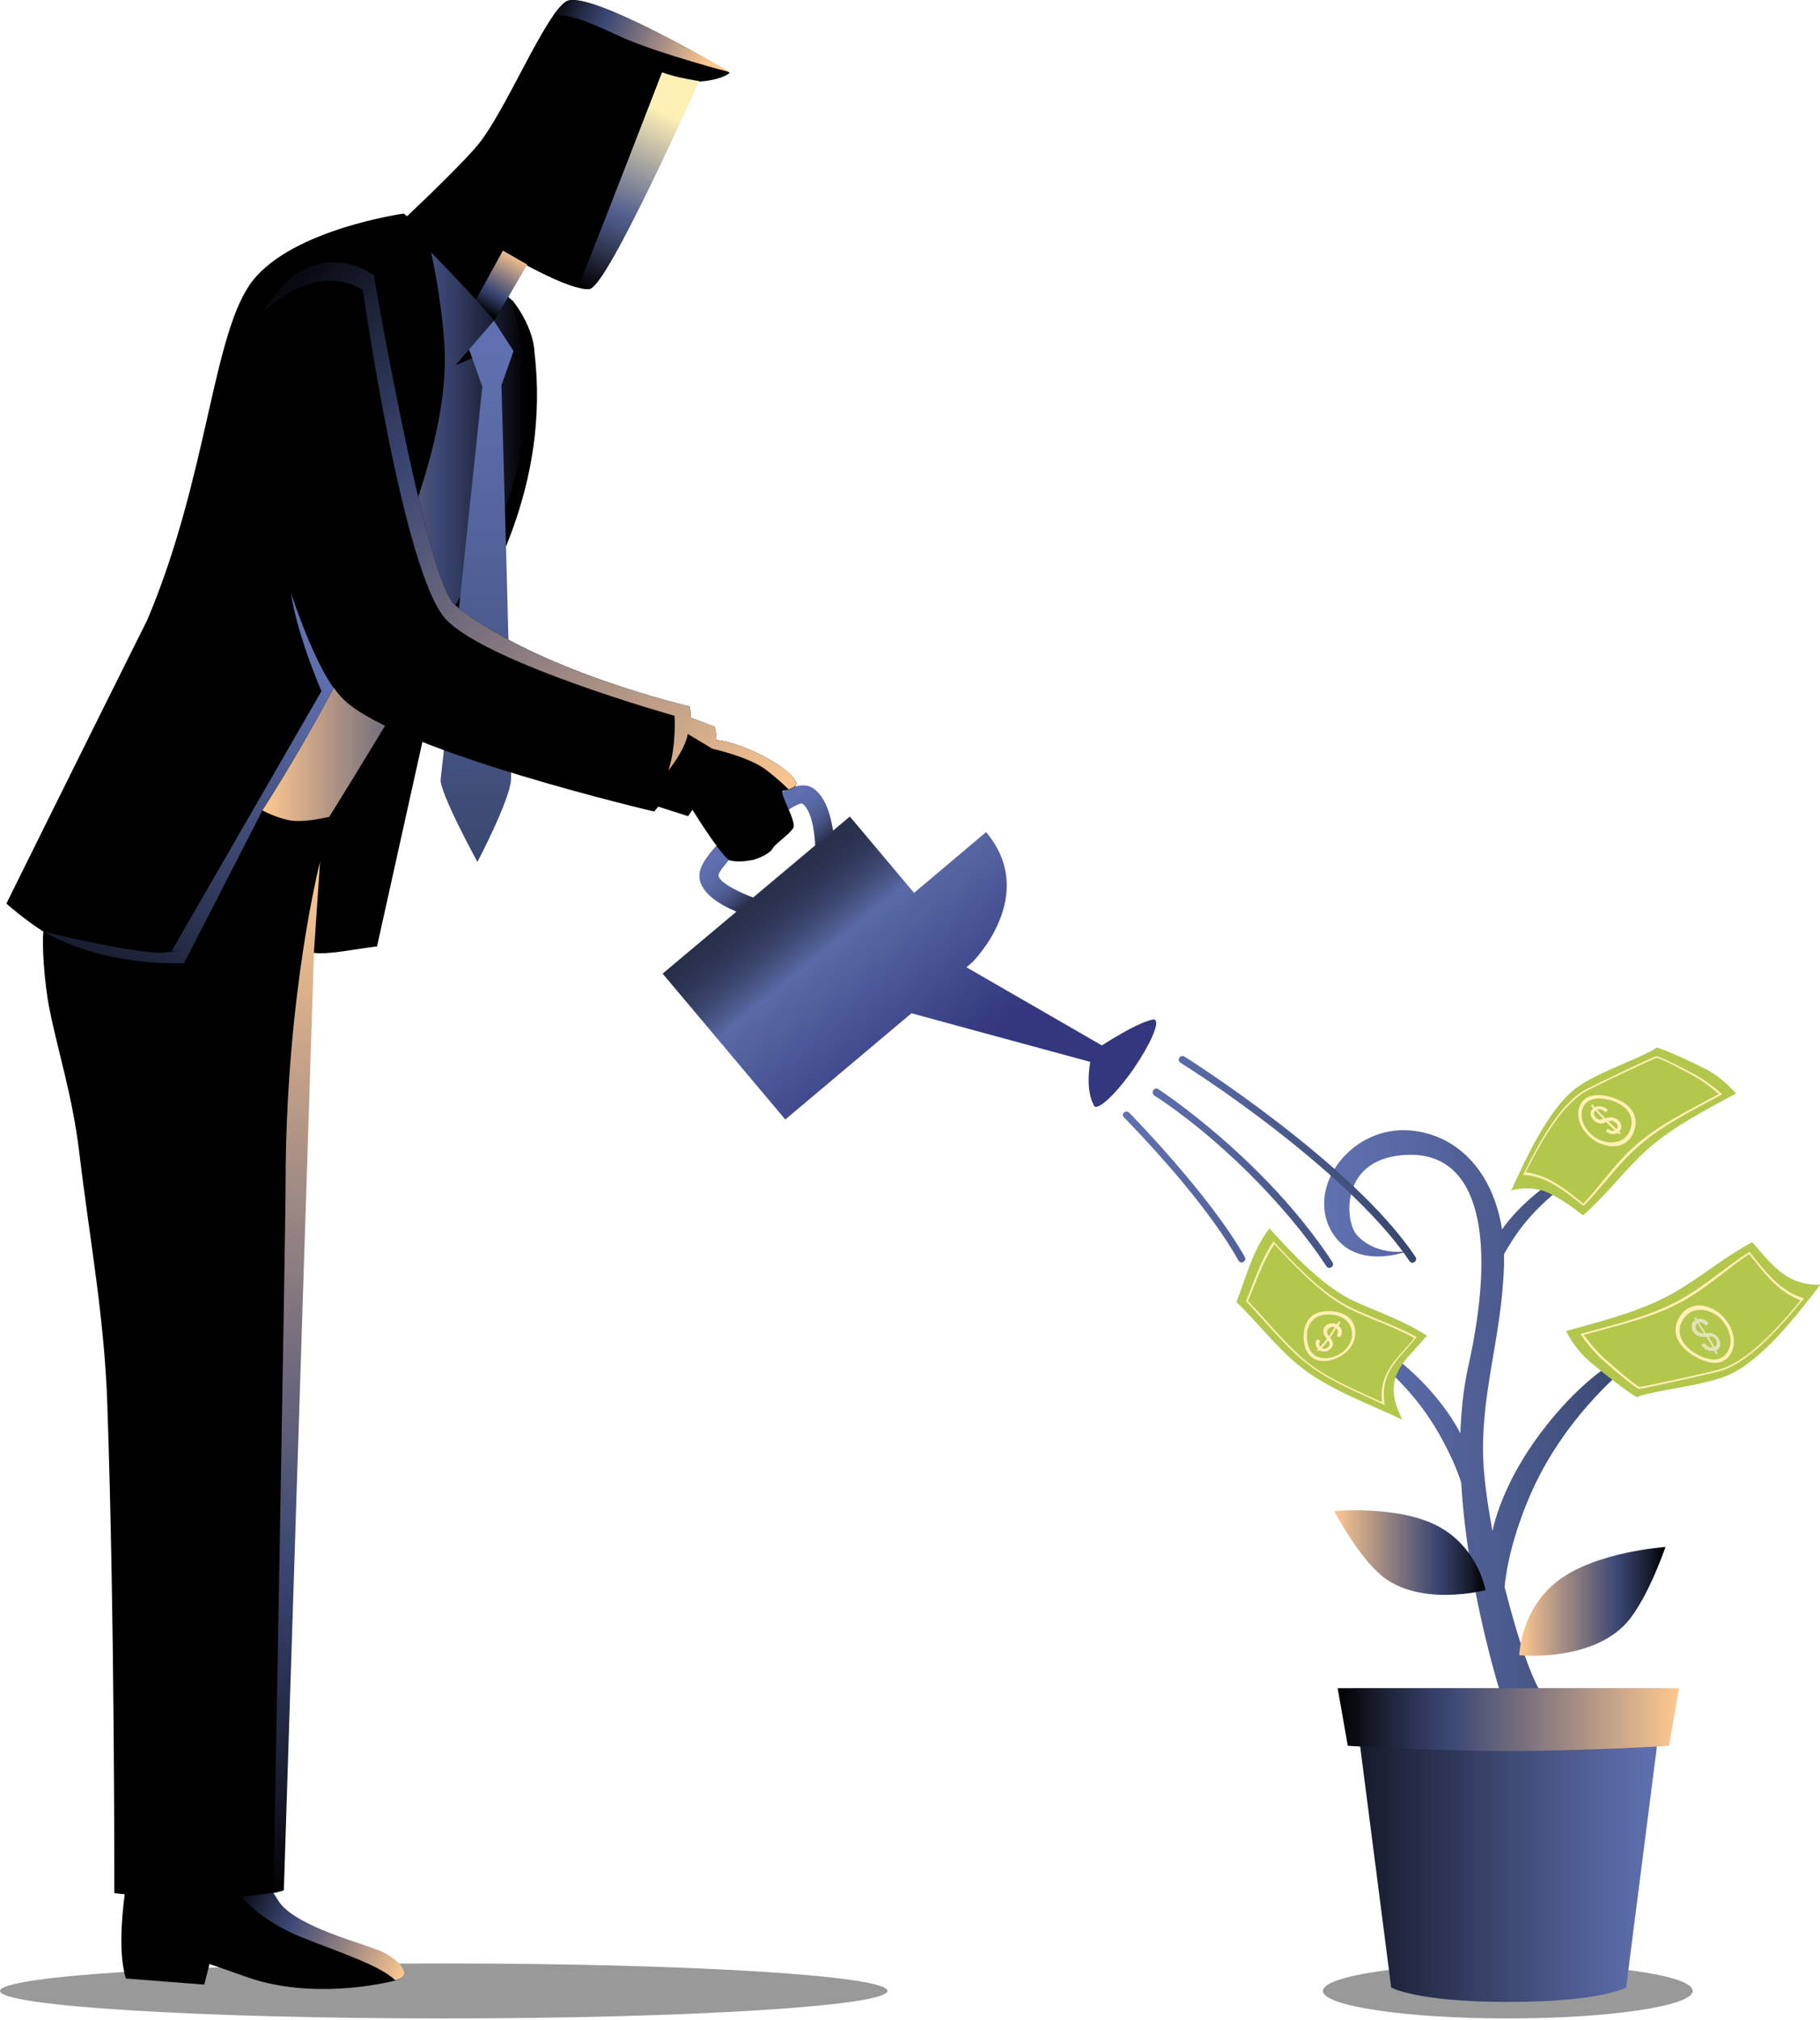
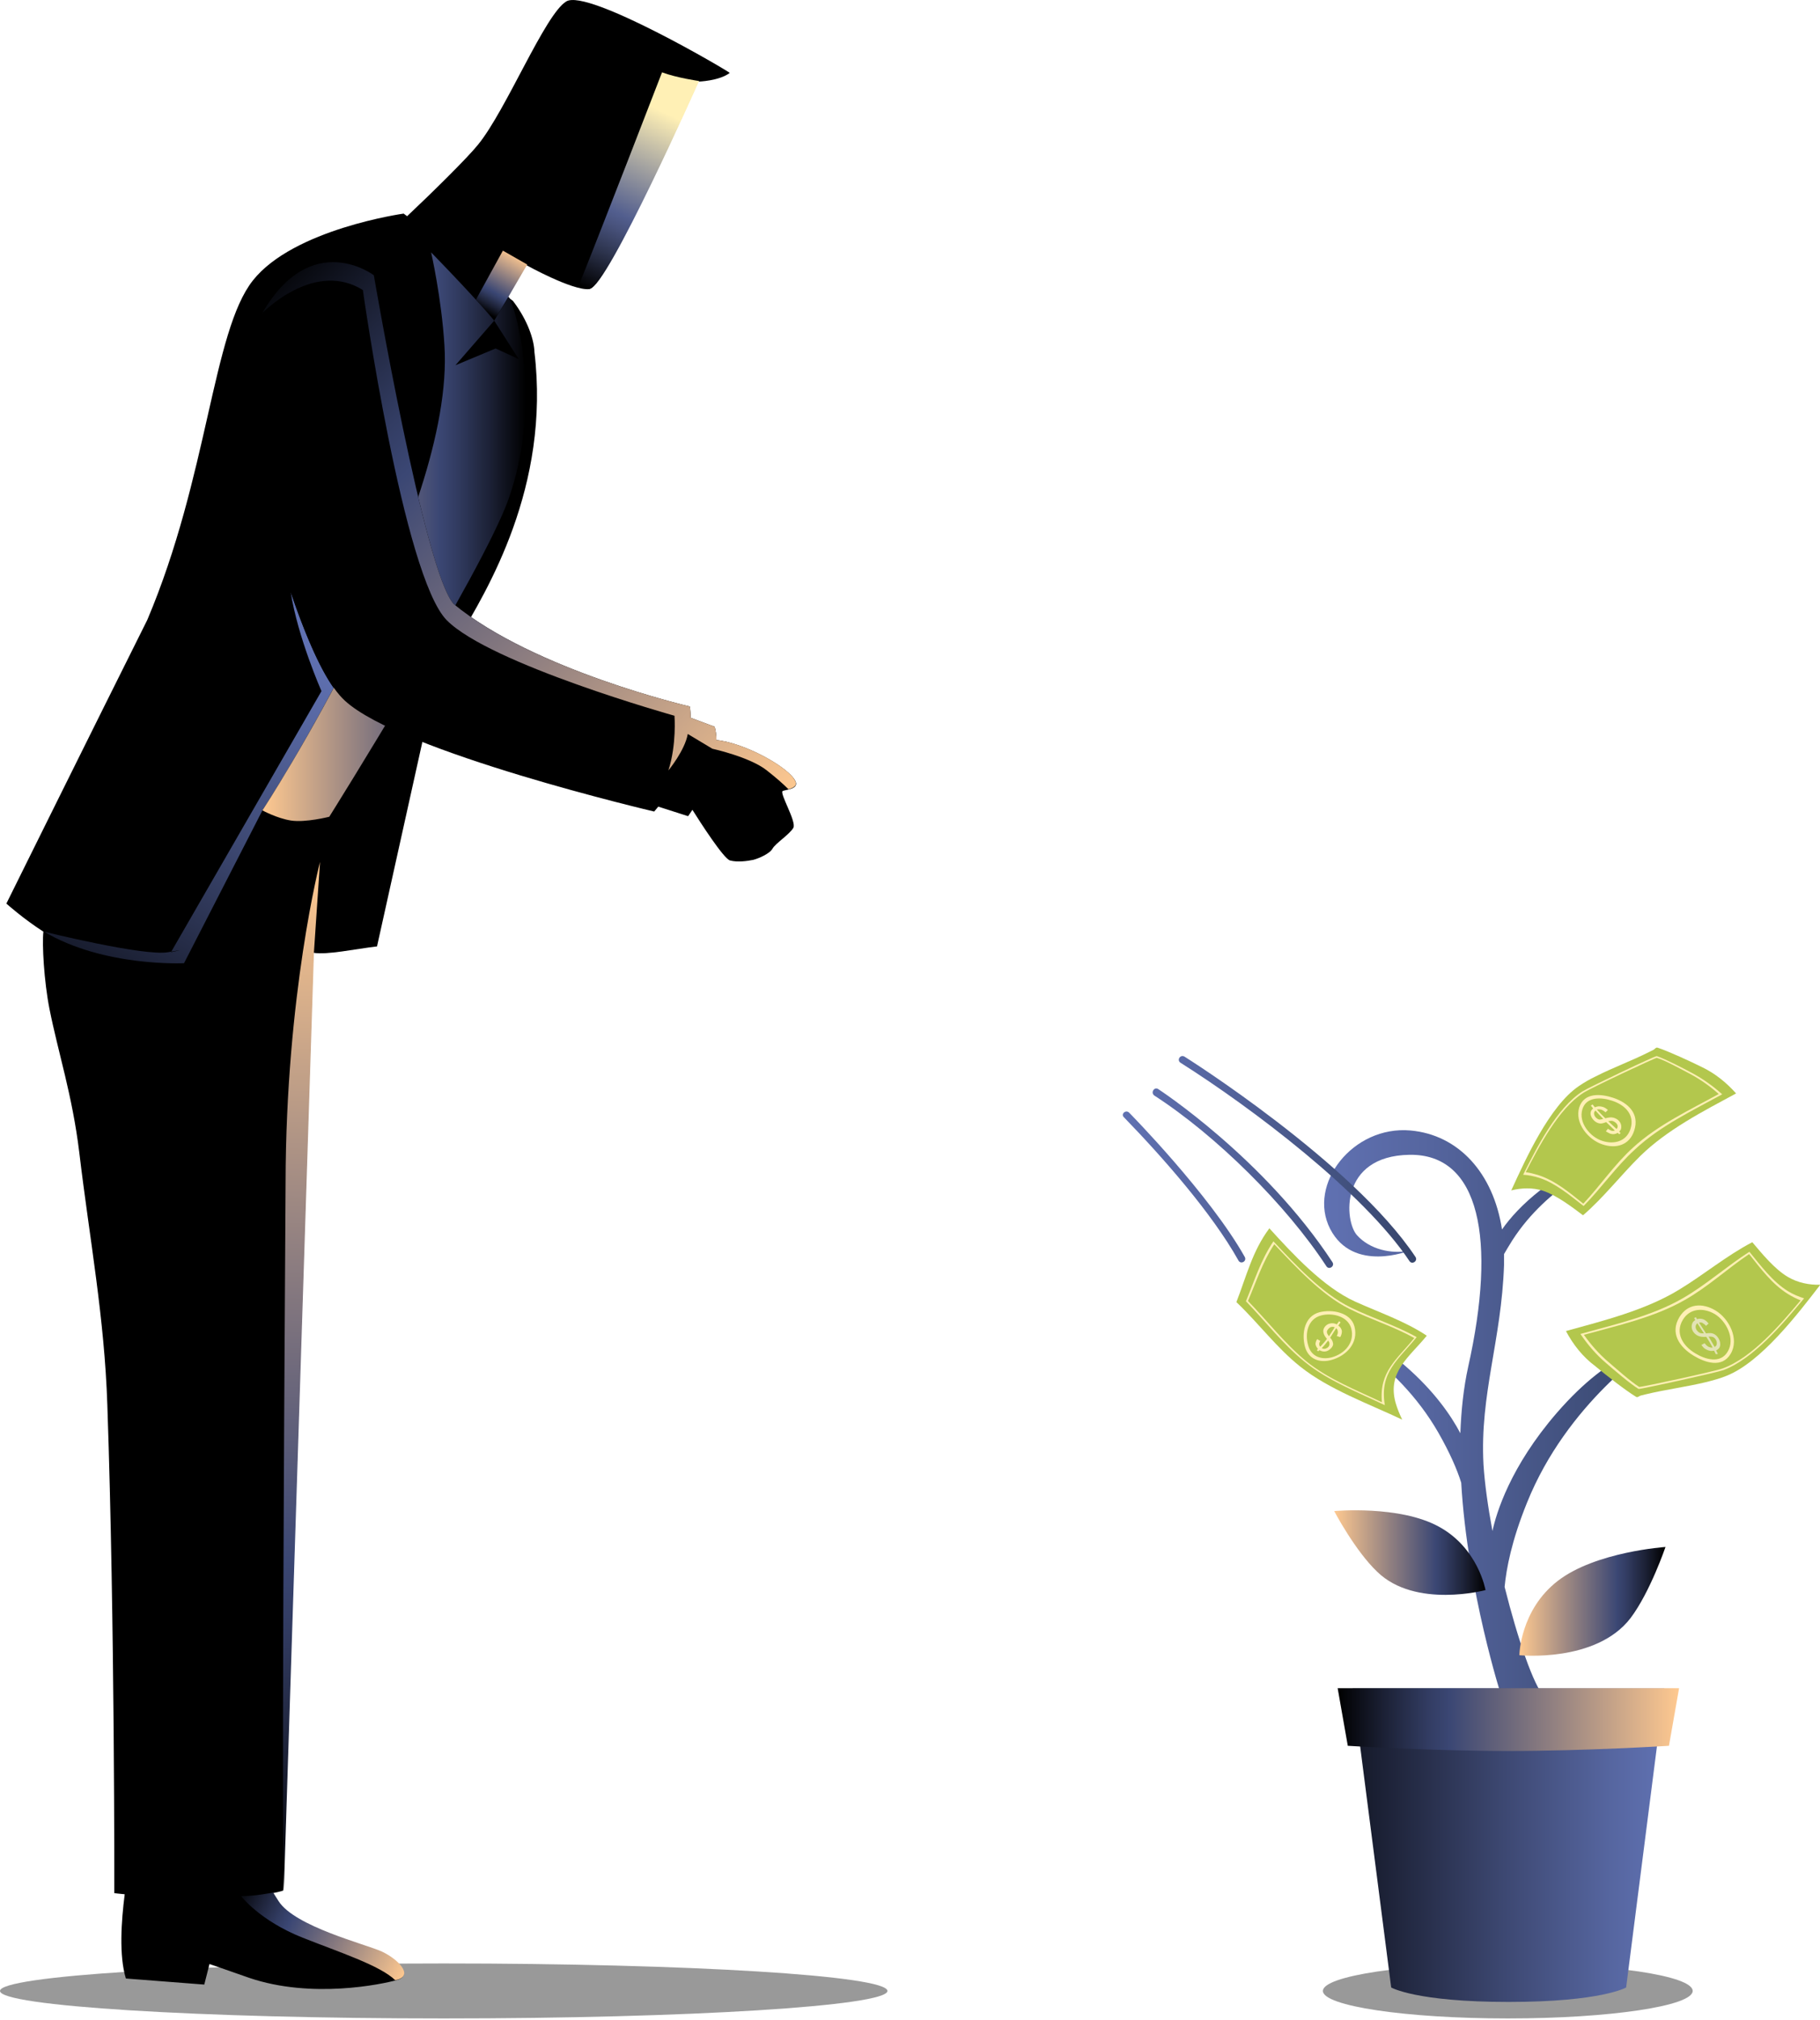
<svg xmlns="http://www.w3.org/2000/svg" width="629" height="698" viewBox="0 0 629 698" fill="none">
  <g clip-path="url(#clip0)">
    <path opacity="0.4" fill-rule="evenodd" clip-rule="evenodd" d="M457.2 687.9C457.2 682.7 485.8 678.4 521.1 678.4C556.4 678.4 585 682.6 585 687.9C585 693.1 556.4 697.4 521.1 697.4C485.8 697.4 457.2 693.1 457.2 687.9Z" fill="black" />
    <path d="M505 512.3C503.6 507.8 501.1 502 497.1 495C482.5 469.5 457.4 457.7 457.4 457.7C457.4 457.7 468 456.6 485.5 471.8C495.8 480.7 501.6 489.3 504.7 495.2C505 487.3 505.8 479.6 507.4 472.3C517.3 428.1 511.4 398.6 487.1 399C462.8 399.4 464.6 422 469 426.8C473.4 431.7 480.9 433.4 487.1 432.1C487.1 432.1 467.7 440 459.7 424.6C451.8 409.1 467.6 388.8 487.5 390.6C504.1 392.1 516.1 405.3 519.1 424.8C521.9 420.8 526.2 416 532.5 411.1C546.7 400.1 554.7 401.4 554.7 401.4C554.7 401.4 535 409.4 522.7 428.5C521.6 430.2 520.7 431.8 519.8 433.3C519.8 434.5 519.8 435.8 519.8 437.1C518.9 463.2 511.4 481.7 512.7 506C513.1 512.4 514.2 520.4 515.8 529C517.1 522.9 521.9 506.8 538.1 488.1C557.5 465.8 571 465.4 571 465.4C571 465.4 541.6 484.6 527.7 519.3C522.4 532.4 520.6 542 520 548.3C524.5 566.2 530 582.4 533.8 586.4C540.9 593.9 518.9 586.1 518.9 586.1C518.9 586.1 507.2 549.9 505 512.3Z" fill="url(#paint0_linear)" />
    <path fill-rule="evenodd" clip-rule="evenodd" d="M541.2 459.9C554.2 456.3 568.7 452.7 580.3 445.6C588.9 440.4 596.6 433.9 605.6 429.2C609 433.2 613.3 438.5 617.9 441.2C621.3 443.2 625.2 444 629.1 443.9C621.4 453.9 608.6 470.7 596.6 475.4C594.4 476.3 592.1 476.9 589.8 477.5C582.8 479.2 575.6 480.1 568.6 481.8L567 482.2C566.4 482.4 565.9 483 565.4 482.6C561.9 480.5 554.6 474.8 551.3 472C547 468.8 543.7 464.6 541.2 459.9Z" fill="#B3C74D" />
    <path d="M604.6 432.5C608.4 437.2 612.7 442.9 617.9 446.1C619.7 447.2 621.6 448 623.5 448.6C616.5 457 606.1 469.5 595.6 473.4C593 474.3 566.7 480.1 566.3 479.9C563.2 478 557.9 473.4 555 470.9C551.6 468 548.7 464.6 546.2 460.9C558.1 457.6 571 454.7 581.7 448.5C589.8 443.8 596.8 437.5 604.6 432.5ZM604.5 433.3C596.9 438.4 590.2 444.7 582.2 449.2C571.7 455.2 559 458 547.4 461.2C549.9 464.7 552.7 467.9 555.9 470.6C558.7 473 563.5 477.3 566.5 479.2C566.9 479.4 592.8 473.8 595.4 472.8C605.6 469.1 615.5 457.4 622.3 449.3C620.8 448.7 619.4 448 618.1 447.2C612.5 443.8 608.5 438.3 604.5 433.3Z" fill="#FFF0B5" />
    <path d="M592.9 452.8C597.6 455.6 601.2 462.7 598.1 467.8C595.1 472.8 589.3 470.8 585.3 468.4C580.4 465.4 577.1 460.6 580.4 455.1C583.3 450.3 588.4 450.1 592.9 452.8ZM581.6 456C578.8 460.7 581.7 465.1 585.9 467.6C589.3 469.7 594.6 471.3 597.1 467C599.8 462.6 596.6 456.4 592.6 454C588.8 451.8 584.1 451.9 581.6 456Z" fill="#FFF0B5" />
    <path fill-rule="evenodd" clip-rule="evenodd" d="M593 467.9L592.4 466.7C591.2 466.9 590.4 466.7 589.4 466.1C588.8 465.8 588.4 465.2 588 464.7L589.1 464.1C589.5 464.6 589.9 465 590.4 465.3C590.8 465.5 591.5 465.7 591.9 465.6C591.2 464.3 590.5 463.1 589.7 461.9C588.5 462 587.4 461.9 586.4 461.3C584.8 460.3 584.1 458.4 585.1 456.8C585.2 456.6 585.7 456.2 585.9 456.1L585.5 455.4L586.1 455.1L586.5 455.8C587.4 455.5 588.4 455.6 589.2 456.1C589.7 456.4 590.1 456.8 590.5 457.3L589.6 458.1C589.3 457.7 588.9 457.4 588.4 457.1C588.1 456.9 587.5 456.9 587.2 457L589.6 460.7C590.7 460.6 591.6 460.4 592.7 461.1C594 461.9 595.1 464.2 594.2 465.7C593.9 466.1 593.5 466.4 593.1 466.6L593.7 467.8L593 467.9ZM586.6 457.2C586.5 457.3 586.3 457.5 586.2 457.7C585.6 458.8 586.5 460 587.4 460.5C587.7 460.7 588.6 460.7 588.9 460.7L586.6 457.2ZM592.6 465.4C592.7 465.3 593 465.1 593.1 465C593.7 464 593.1 462.5 592.1 462C591.7 461.8 590.9 461.8 590.5 461.8C591.2 463 591.9 464.2 592.6 465.4Z" fill="#E3E3B5" />
    <path fill-rule="evenodd" clip-rule="evenodd" d="M484.6 490.5C473.2 485.1 459.3 480.1 449.4 472.2C441.2 465.7 434.9 457.1 427.3 449.9C430.8 440.9 432.8 432.3 438.7 424.4C446.7 433.2 457.3 444.7 468.3 449.7C476.7 453.5 485.4 456.4 493.1 461.5C487.1 468.9 479.4 473.9 482.3 484.6C482.9 486.7 483.7 488.6 484.6 490.5Z" fill="#B3C74D" />
    <path d="M430.6 449.6C433.6 442.4 435.7 435.4 440.1 428.9C447.5 436.8 456.9 446.9 466.7 451.7C474.2 455.4 482.3 457.9 489.6 462C483.2 469.9 476.7 474.1 478.6 485.5C469.4 481.1 459 477.1 451 470.6C443.5 464.6 437.4 456.6 430.6 449.6ZM431.3 449.5C438 456.4 444 464.2 451.4 470.3C459 476.5 468.8 480.3 477.6 484.5C476.6 473.9 482.8 469.7 488.8 462.3C481.6 458.3 473.7 455.9 466.3 452.2C456.8 447.5 447.6 437.5 440.4 429.9C436.3 436.1 434.2 442.8 431.3 449.5Z" fill="#FFF0B5" />
    <path d="M451 465.3C449.8 460.7 450.8 454.8 456 453.4C460.3 452.3 466.8 453.4 468.1 458.3C469.6 464 465.3 468.5 460.1 469.9C456.2 471 452.2 469.7 451 465.3ZM460.2 469C464.7 467.8 468.3 463.9 467 459C465.8 454.7 460.4 453.5 456.6 454.5C452 455.7 450.9 460.7 452.1 464.8C453.1 468.7 456.6 469.9 460.2 469Z" fill="#FFF0B5" />
    <path fill-rule="evenodd" clip-rule="evenodd" d="M463.3 456.9L462.5 458C463.1 458.4 463.5 458.9 463.7 459.6C463.9 460.3 463.6 461.3 463.2 462L462 461.6C462.4 460.8 462.5 460.3 462.2 459.4C462.2 459.3 461.8 459 461.8 458.9L459.7 462.2C460.2 462.7 460.6 463.4 460.7 464.1C461 465.3 459.3 466.7 458.3 466.9C457.5 467.1 456.7 466.9 456 466.5L455.6 466.9L455.1 466.5L455.5 466.1C455.1 465.6 454.9 465.3 454.7 464.7C454.5 464.1 454.9 463.2 455.2 462.7L456.3 463.3C456 463.8 455.8 464.3 456 464.9C456 465 456.2 465.2 456.3 465.3C457.1 464.4 457.9 463.6 458.6 462.6C458.1 462 457.6 461.4 457.4 460.5C457 459.1 458.2 457.6 459.6 457.3C460.4 457.1 461.3 457.2 462 457.6L462.8 456.5L463.3 456.9ZM456.8 465.8C457.1 466 457.7 466.1 458 466C459.1 465.7 459.7 464.9 459.4 463.8C459.4 463.7 459.1 463.3 459 463.2C458.3 464.1 457.6 465 456.8 465.8ZM461.3 458.6C460.9 458.4 460.4 458.4 460 458.5C459.4 458.7 458.4 459.7 458.6 460.4C458.7 460.9 459 461.3 459.3 461.7L461.3 458.6Z" fill="#FFF0B5" />
    <path fill-rule="evenodd" clip-rule="evenodd" d="M600 377.8C588.7 383.9 576.2 390.3 566.9 399.4C560.1 406.1 554.3 413.7 547.1 419.9C543.1 416.9 538 413 533.2 411.4C529.7 410.3 525.9 410.4 522.3 411.3C527.3 400.4 535.5 382.2 545.6 375.3C547.5 374 549.4 372.9 551.5 371.9C557.6 368.8 564 366.5 570.1 363.4L571.5 362.7C572 362.4 572.3 361.8 572.9 362C576.6 363.2 584.6 366.9 588.2 368.7C592.8 370.9 596.7 374.1 600 377.8Z" fill="#B3C74D" />
    <path d="M547.3 416.7C542.8 413.2 537.6 408.8 532.1 407C530.2 406.4 528.3 406 526.4 405.9C531 396.7 538 382.8 546.9 377.1C549.1 375.7 572.2 364.7 572.6 364.9C575.8 366 581.7 369.1 584.9 370.8C588.6 372.8 592.1 375.3 595.2 378.1C585 383.7 573.6 389.1 565 397.2C558.5 403.1 553.5 410.4 547.3 416.7ZM547.2 415.9C553.1 409.6 558 402.3 564.4 396.5C572.9 388.7 584 383.5 594 378C591 375.3 587.7 373 584.2 371.1C581.1 369.5 575.8 366.5 572.6 365.5C572.2 365.4 549.4 376.1 547.2 377.6C538.6 383.1 531.9 396.1 527.3 405C528.8 405.2 530.2 405.6 531.6 406C537.5 407.9 542.5 412.1 547.2 415.9Z" fill="#FFF0B5" />
    <path d="M553.8 395.4C548.9 393.8 544.1 388 545.8 382.6C547.5 377.4 553.3 377.9 557.5 379.3C562.7 381 566.7 384.8 564.8 390.6C563.2 395.7 558.5 397 553.8 395.4ZM563.5 390.1C565.1 385.1 561.5 381.7 557.1 380.3C553.5 379.1 548.3 378.8 546.9 383.2C545.4 387.9 549.6 392.9 553.8 394.2C557.8 395.5 562.1 394.4 563.5 390.1Z" fill="#FFF0B5" />
    <path fill-rule="evenodd" clip-rule="evenodd" d="M550.4 381.6L551.2 382.6C552.3 382.1 553.1 382.2 554.1 382.5C554.7 382.7 555.2 383.1 555.7 383.5L554.9 384.3C554.5 384 554 383.6 553.4 383.4C553 383.3 552.3 383.2 551.9 383.4C552.8 384.4 553.8 385.4 554.8 386.4C555.9 386.1 556.9 385.9 558 386.3C559.7 386.9 560.7 388.5 560.2 390.2C560.1 390.4 559.7 390.9 559.6 391L560.1 391.5L559.6 391.9L559.1 391.4C558.3 391.9 557.4 392 556.5 391.7C556 391.5 555.5 391.2 555 390.9L555.7 390C556.1 390.3 556.5 390.5 557 390.7C557.3 390.8 557.9 390.7 558.1 390.6L555.1 387.7C554.1 388.1 553.3 388.4 552.2 388C550.8 387.5 549.3 385.6 549.8 384.1C549.9 383.7 550.2 383.3 550.6 383L549.8 382L550.4 381.6ZM558.7 390.1C558.8 389.9 559 389.7 559 389.6C559.4 388.5 558.2 387.6 557.3 387.3C557 387.2 556.2 387.3 555.8 387.4L558.7 390.1ZM551.4 383.7C551.3 383.8 551.1 384.1 551 384.2C550.6 385.3 551.6 386.5 552.6 386.8C553 386.9 553.7 386.7 554.1 386.6C553.2 385.7 552.3 384.7 551.4 383.7Z" fill="#FFF0B5" />
    <path fill-rule="evenodd" clip-rule="evenodd" d="M525.1 571.9C525.1 571.9 525.3 556.3 538.4 546.2C551.5 536.1 575.6 534.5 575.6 534.5C575.6 534.5 570.3 550.1 563.5 559.1C551.6 574.6 525.1 571.9 525.1 571.9Z" fill="url(#paint1_linear)" />
    <path fill-rule="evenodd" clip-rule="evenodd" d="M513.4 549.4C513.4 549.4 510.9 534.9 497.3 527.5C483.7 520 461.1 522.1 461.1 522.1C461.1 522.1 468.3 535.8 476 543.1C489.2 555.9 513.4 549.4 513.4 549.4Z" fill="url(#paint2_linear)" />
    <path fill-rule="evenodd" clip-rule="evenodd" d="M467.5 583.4H575.2L562 686.7C562 686.7 553.5 691.7 521.4 691.7C489.3 691.7 480.8 686.7 480.8 686.7L467.5 583.4Z" fill="url(#paint3_linear)" />
    <path d="M576.8 603.2C576.8 603.2 547.8 605 521.3 605C494.8 605 465.8 603.2 465.8 603.2L462.3 583.3H580.3L576.8 603.2Z" fill="url(#paint4_linear)" />
    <path opacity="0.4" fill-rule="evenodd" clip-rule="evenodd" d="M0 687.9C0 682.7 68.7 678.4 153.3 678.4C238 678.4 306.7 682.6 306.7 687.9C306.7 693.1 238 697.4 153.3 697.4C68.7 697.4 0 693.1 0 687.9Z" fill="black" />
    <path d="M195.7 0.5C188.3 5 175 38 165.2 50C161.6 54.5 149.2 66.7 140.7 74.7L139.5 73.8C139.5 73.8 101.5 79.1 87.4 96.9C73.4 114.6 72 164.4 50.9 214.2C33.4 249.2 2.2 312.2 2.2 312.2C2.2 312.2 8.1 317.5 15 321.9C14.5 326.2 15.2 339 17.1 348.6C20.1 363.7 25 378.4 27.4 398.2C31 428.4 36.1 455.1 37.1 485.5C39.7 560.6 39.5 654.1 39.5 654.1C39.5 654.1 40.8 654.3 43.1 654.5C41.9 663.9 41.1 675.7 43.5 683.6L70.6 685.7L72.4 678.6C72.4 678.6 78.3 680.6 86.2 683.4C107.8 690.7 132 685.6 137.3 684.1C142.6 682.6 137.6 677.2 131.9 674.5C126.2 671.9 101.9 665.9 96.2 657.1C95.6 656.1 94.9 655.1 94.3 654.1C96.9 653.6 97.9 653.2 97.9 653.2L108.3 329.2C113.1 330 122.6 327.9 130.3 327L150.8 234.6C150.8 234.6 151 233.7 151.2 232.2C154.1 227.6 156.6 223.7 158.2 221C168.2 204.2 190.3 168.2 184.7 121.6C184.6 117.6 182.5 110.8 177.3 104L175.5 102.6L181.9 91.6C181.9 91.6 197.7 100.4 203.6 99.9C209.6 99.4 241.3 28.2 241.3 28.2C241.3 28.2 248.5 28 252.2 25.2C252.5 25 203.1 -4.1 195.7 0.5Z" fill="black" />
    <path fill-rule="evenodd" clip-rule="evenodd" d="M100.5 204.7C102.9 220.2 111.1 238.8 111.1 238.8L59.2 328.8C65.5 327.7 59.1 329 59.1 329L59.2 328.8C58.9 328.9 58.5 328.9 58.1 329C49.9 330.5 15.2 321.9 15.2 321.9C35.9 334.2 63.6 332.8 63.6 332.8L90.7 280C90.7 280 102.2 262.4 115.3 237.7C110.1 230.3 105.1 218.1 100.5 204.7Z" fill="url(#paint5_linear)" />
-     <path fill-rule="evenodd" clip-rule="evenodd" d="M108.5 329L110.6 297.8C110.6 297.8 98.8 343.5 98.7 408.7C98.7 426.7 94.5 653.9 94.5 653.9C97.1 653.4 98.1 653 98.1 653L108.5 329Z" fill="url(#paint6_linear)" />
+     <path fill-rule="evenodd" clip-rule="evenodd" d="M108.5 329L110.6 297.8C110.6 297.8 98.8 343.5 98.7 408.7C97.1 653.4 98.1 653 98.1 653L108.5 329Z" fill="url(#paint6_linear)" />
    <path fill-rule="evenodd" clip-rule="evenodd" d="M132 674.3C126.3 671.7 102 665.7 96.3 656.9C95.7 655.9 95 654.9 94.4 653.9C94.4 653.9 87.4 655.3 83.3 655.1C83.3 655.1 89.7 663.6 104.6 669.5C117.2 674.5 131.4 679.1 136.6 684.2C136.9 684.1 137.2 684 137.4 684C142.8 682.4 137.7 677 132 674.3Z" fill="url(#paint7_linear)" />
    <path d="M199.8 99.2C201.4 99.6 202.8 99.8 203.9 99.7C209.9 99.2 241.6 28 241.6 28C241.6 28 233.9 26.9 228.8 25C228.8 25 207.1 81.2 199.8 99.2Z" fill="url(#paint8_linear)" />
-     <path d="M195.7 0.5C194.4 1.3 192.9 3 191.3 5.2C198.8 5 206.4 9.1 215.9 13.3C229 18.9 252.4 25 252.4 25C252.4 25 203.1 -4.1 195.7 0.5Z" fill="url(#paint9_linear)" />
    <path d="M182.2 91.4L173.8 86.6L164.5 103.5L170.8 110.8L175.8 102.4L182.2 91.4Z" fill="url(#paint10_linear)" />
    <path d="M149 87.2C149 87.2 152.6 103 153.6 119.3C157.4 177.9 90.7 280 90.7 280C90.7 280 95.6 282.7 100.5 283.5C105.6 284.3 113.8 282.2 113.8 282.2C113.8 282.2 166.7 197.8 175.7 172.6C187 140.8 179.3 108.8 175.8 102.5L170.8 110.8C170.8 110.8 166.4 105.1 149 87.2Z" fill="url(#paint11_linear)" />
    <path d="M157.4 126.2L170.8 110.8L179.3 124.1L171.3 120.4L157.4 126.2Z" fill="black" />
-     <path d="M177.5 121.3L173.3 133.1C173.3 133.1 177.1 262.3 176.6 269.5C176.1 276.7 165 297.8 165 297.8C165 297.8 151.7 273.5 152.3 269.2C152.9 264.9 166.7 133.6 166.7 133.6L162.1 120.7L170.7 110.8L177.5 121.3Z" fill="url(#paint12_linear)" />
-     <path d="M260.3 310.1L281.7 292.1C281.7 290.5 281.1 280.3 277.3 277.7C276.1 276.8 266.3 283.9 263.3 286.3C255.8 292.4 249.5 299.4 248.4 302C247.4 304.7 256.9 308.9 260.3 310.1ZM397.9 352.4C398.5 352.2 398.9 352.2 399.2 352.4C400.8 353.5 397.4 361.1 391.7 369.4C385.9 377.7 379.9 383.4 378.3 382.3L378.2 382.2C378.1 382.1 378 382 378 381.8C375.2 376.6 376.5 368.6 376.8 366.9L315 350.1L271.4 386.8L229 336.4L254.5 315C253.1 314.4 251.4 313.6 249.8 312.7C246.8 311 239.6 306.3 242.3 299.7C245.4 292 262.6 277.7 270.4 273.6C273.2 272.1 277.8 270.1 281.1 272.4C285.3 275.3 287.1 281.7 287.9 287L293.7 282.1L315.9 308.5L340.8 287.5C359.3 309.5 336 332.5 336 332.5L334 334.2L380.8 361.2C391.4 354.5 396 352.8 397.9 352.4Z" fill="url(#paint13_linear)" />
    <path fill-rule="evenodd" clip-rule="evenodd" d="M409.4 365.1C409.4 365.1 423.9 374.2 441.1 387.4C458.3 400.6 478.3 417.9 489.2 434.3C490.1 435.7 488 437.1 487.1 435.7C471.3 412 432.7 382.8 408 367.2C406.6 366.3 407.9 364.2 409.4 365.1ZM400.3 376.3C400.3 376.3 436.9 400.1 460.5 436.1C461.4 437.5 459.3 438.9 458.4 437.5C444.6 416.4 420.4 392.4 398.9 378.5C397.6 377.5 398.9 375.4 400.3 376.3ZM390.2 384.4C390.2 384.4 397.2 391.5 405.7 401.3C414.2 411.1 424.2 423.6 430.2 434.3C431 435.8 428.8 437 428 435.5C418.9 419.2 401.7 399.7 388.5 386.1C387.2 385 389 383.3 390.2 384.4Z" fill="url(#paint14_linear)" />
    <path fill-rule="evenodd" clip-rule="evenodd" d="M274.9 269.9C272.7 265.2 257.5 256.7 247.6 255.7C247.6 254.2 247.4 252.6 247 251.1L238.7 248C238.7 246.7 238.6 245.4 238.4 244.1C238.4 244.1 184.6 231.6 156.8 208.7C146.7 197.6 129.2 95.1 129.2 95.1C129.2 95.1 98.2 71.7 81.3 131.5C81.3 131.5 99.9 224.4 119.2 242.1C138.5 259.9 226.1 280.4 226.1 280.4C226.1 280.4 226.6 279.8 227.5 278.7L237.8 282C237.8 282 238.4 281.2 239.3 279.8C242 284.1 250.1 296.7 252.3 297.3C254.9 298 258.3 297.5 260.3 297.1C262.2 296.6 266 295 267 293.2C268 291.4 273 288.2 274.2 286C275.3 283.8 269.3 274 270.5 273.3C271.6 272.8 276.2 272.7 274.9 269.9Z" fill="black" />
    <path d="M247.6 255.7C247.6 254.2 247.4 252.6 247 251.1L238.7 248C238.7 246.7 238.6 245.4 238.4 244.1C238.4 244.1 184.6 231.6 156.8 208.7C146.7 197.6 129.2 95.1 129.2 95.1C129.2 95.1 107.7 78.8 90.7 108.1C92.5 106.4 109.3 90.2 125.4 100.2C125.4 100.2 139.4 199.1 154.4 214.3C169.5 229.5 233.1 247.3 233.1 247.3C233.1 247.3 233.9 257.2 231 266.2C231 266.2 236.7 259.3 237.7 253.6L246.2 258.7C246.2 258.7 259 261.5 264.9 266.1C268.6 269 270.8 271 272.5 272.7C272.9 272.6 273.3 272.5 273.6 272.3H273.7C273.8 272.2 273.9 272.2 274.1 272.1C274.1 272.1 274.2 272.1 274.2 272C274.3 271.9 274.4 271.9 274.5 271.8C274.5 271.8 274.6 271.8 274.6 271.7C274.7 271.6 274.8 271.5 274.9 271.4V271.3C275 271.2 275 271.1 275 271V270.9C275 270.8 275 270.7 275 270.6C275 270.5 275 270.5 275 270.4C275 270.2 274.9 270 274.8 269.8C272.7 265.2 257.6 256.7 247.6 255.7Z" fill="url(#paint15_linear)" />
  </g>
  <defs>
    <linearGradient id="paint0_linear" x1="457.428" y1="490.06" x2="571.057" y2="490.06" gradientUnits="userSpaceOnUse">
      <stop stop-color="#6071B2" />
      <stop offset="0.303" stop-color="#5666A0" />
      <stop offset="0.907" stop-color="#3B4A73" />
      <stop offset="1" stop-color="#36456B" />
    </linearGradient>
    <linearGradient id="paint1_linear" x1="525.072" y1="553.292" x2="575.483" y2="553.292" gradientUnits="userSpaceOnUse">
      <stop stop-color="#FFC990" />
      <stop offset="0.36" stop-color="#948281" />
      <stop offset="0.671" stop-color="#3B4774" />
      <stop offset="0.736" stop-color="#323C62" />
      <stop offset="0.868" stop-color="#1B2034" />
      <stop offset="1" />
    </linearGradient>
    <linearGradient id="paint2_linear" x1="461.049" y1="536.459" x2="513.37" y2="536.459" gradientUnits="userSpaceOnUse">
      <stop stop-color="#FFC990" />
      <stop offset="0.36" stop-color="#948281" />
      <stop offset="0.671" stop-color="#3B4774" />
      <stop offset="0.736" stop-color="#323C62" />
      <stop offset="0.868" stop-color="#1B2034" />
      <stop offset="1" />
    </linearGradient>
    <linearGradient id="paint3_linear" x1="467.451" y1="637.493" x2="575.19" y2="637.493" gradientUnits="userSpaceOnUse">
      <stop stop-color="#141827" />
      <stop offset="0.011" stop-color="#151929" />
      <stop offset="0.487" stop-color="#3D4872" />
      <stop offset="0.829" stop-color="#5666A0" />
      <stop offset="1" stop-color="#6071B2" />
    </linearGradient>
    <linearGradient id="paint4_linear" x1="462.329" y1="594.167" x2="580.314" y2="594.167" gradientUnits="userSpaceOnUse">
      <stop />
      <stop offset="0.132" stop-color="#1B2034" />
      <stop offset="0.264" stop-color="#323C62" />
      <stop offset="0.329" stop-color="#3B4774" />
      <stop offset="0.64" stop-color="#948281" />
      <stop offset="1" stop-color="#FFC990" />
    </linearGradient>
    <linearGradient id="paint5_linear" x1="107.117" y1="224.063" x2="31.698" y2="338.987" gradientUnits="userSpaceOnUse">
      <stop stop-color="#6071B2" />
      <stop offset="0.171" stop-color="#5666A0" />
      <stop offset="0.512" stop-color="#3D4872" />
      <stop offset="0.989" stop-color="#151929" />
      <stop offset="1" stop-color="#141827" />
    </linearGradient>
    <linearGradient id="paint6_linear" x1="105.991" y1="297.659" x2="96.414" y2="656.794" gradientUnits="userSpaceOnUse">
      <stop stop-color="#FFC990" />
      <stop offset="0.36" stop-color="#948281" />
      <stop offset="0.671" stop-color="#3B4774" />
      <stop offset="0.736" stop-color="#323C62" />
      <stop offset="0.868" stop-color="#1B2034" />
      <stop offset="1" />
    </linearGradient>
    <linearGradient id="paint7_linear" x1="81.759" y1="652.942" x2="140.246" y2="682.186" gradientUnits="userSpaceOnUse">
      <stop />
      <stop offset="0.132" stop-color="#1B2034" />
      <stop offset="0.264" stop-color="#323C62" />
      <stop offset="0.329" stop-color="#3B4774" />
      <stop offset="0.64" stop-color="#948281" />
      <stop offset="1" stop-color="#FFC990" />
    </linearGradient>
    <linearGradient id="paint8_linear" x1="229.559" y1="38.811" x2="201.512" y2="99.009" gradientUnits="userSpaceOnUse">
      <stop stop-color="#FFF0B5" />
      <stop offset="0.279" stop-color="#AAA8A2" />
      <stop offset="0.577" stop-color="#525E8E" />
      <stop offset="0.648" stop-color="#48527C" />
      <stop offset="0.79" stop-color="#2D344E" />
      <stop offset="0.988" stop-color="#030305" />
      <stop offset="1" />
    </linearGradient>
    <linearGradient id="paint9_linear" x1="191.603" y1="0.448" x2="244.447" y2="22.509" gradientUnits="userSpaceOnUse">
      <stop />
      <stop offset="0.132" stop-color="#1B2034" />
      <stop offset="0.264" stop-color="#323C62" />
      <stop offset="0.329" stop-color="#3B4774" />
      <stop offset="0.64" stop-color="#948281" />
      <stop offset="1" stop-color="#FFC990" />
    </linearGradient>
    <linearGradient id="paint10_linear" x1="167.35" y1="107.6" x2="178.637" y2="87.934" gradientUnits="userSpaceOnUse">
      <stop />
      <stop offset="0.132" stop-color="#1B2034" />
      <stop offset="0.264" stop-color="#323C62" />
      <stop offset="0.329" stop-color="#3B4774" />
      <stop offset="0.64" stop-color="#948281" />
      <stop offset="1" stop-color="#FFC990" />
    </linearGradient>
    <linearGradient id="paint11_linear" x1="90.724" y1="185.415" x2="181.661" y2="185.415" gradientUnits="userSpaceOnUse">
      <stop stop-color="#FFC990" />
      <stop offset="0.36" stop-color="#948281" />
      <stop offset="0.671" stop-color="#3B4774" />
      <stop offset="0.736" stop-color="#323C62" />
      <stop offset="0.868" stop-color="#1B2034" />
      <stop offset="1" />
    </linearGradient>
    <linearGradient id="paint12_linear" x1="164.966" y1="113.85" x2="164.966" y2="306.858" gradientUnits="userSpaceOnUse">
      <stop stop-color="#6071B2" />
      <stop offset="0.303" stop-color="#5666A0" />
      <stop offset="0.907" stop-color="#3B4A73" />
      <stop offset="1" stop-color="#36456B" />
    </linearGradient>
    <linearGradient id="paint13_linear" x1="258.648" y1="276.454" x2="331.361" y2="365.409" gradientUnits="userSpaceOnUse">
      <stop stop-color="#6071B2" />
      <stop offset="0.077" stop-color="#5F6FB0" />
      <stop offset="0.12" stop-color="#5A6AA7" />
      <stop offset="0.155" stop-color="#53629A" />
      <stop offset="0.185" stop-color="#485586" />
      <stop offset="0.212" stop-color="#3B456D" />
      <stop offset="0.237" stop-color="#2A314E" />
      <stop offset="0.24" stop-color="#282F4A" />
      <stop offset="0.289" stop-color="#2A324F" />
      <stop offset="0.345" stop-color="#323B5C" />
      <stop offset="0.405" stop-color="#3E4973" />
      <stop offset="0.466" stop-color="#4F5E93" />
      <stop offset="0.497" stop-color="#596AA6" />
      <stop offset="1" stop-color="#33377D" />
    </linearGradient>
    <linearGradient id="paint14_linear" x1="387.986" y1="401.434" x2="489.442" y2="401.434" gradientUnits="userSpaceOnUse">
      <stop stop-color="#6071B2" />
      <stop offset="0.303" stop-color="#5666A0" />
      <stop offset="0.907" stop-color="#3B4A73" />
      <stop offset="1" stop-color="#36456B" />
    </linearGradient>
    <linearGradient id="paint15_linear" x1="85.281" y1="98.363" x2="268.612" y2="281.01" gradientUnits="userSpaceOnUse">
      <stop />
      <stop offset="0.132" stop-color="#1B2034" />
      <stop offset="0.264" stop-color="#323C62" />
      <stop offset="0.329" stop-color="#3B4774" />
      <stop offset="0.64" stop-color="#948281" />
      <stop offset="1" stop-color="#FFC990" />
    </linearGradient>
    <clipPath id="clip0">
      <rect width="629" height="697.4" fill="white" />
    </clipPath>
  </defs>
</svg>